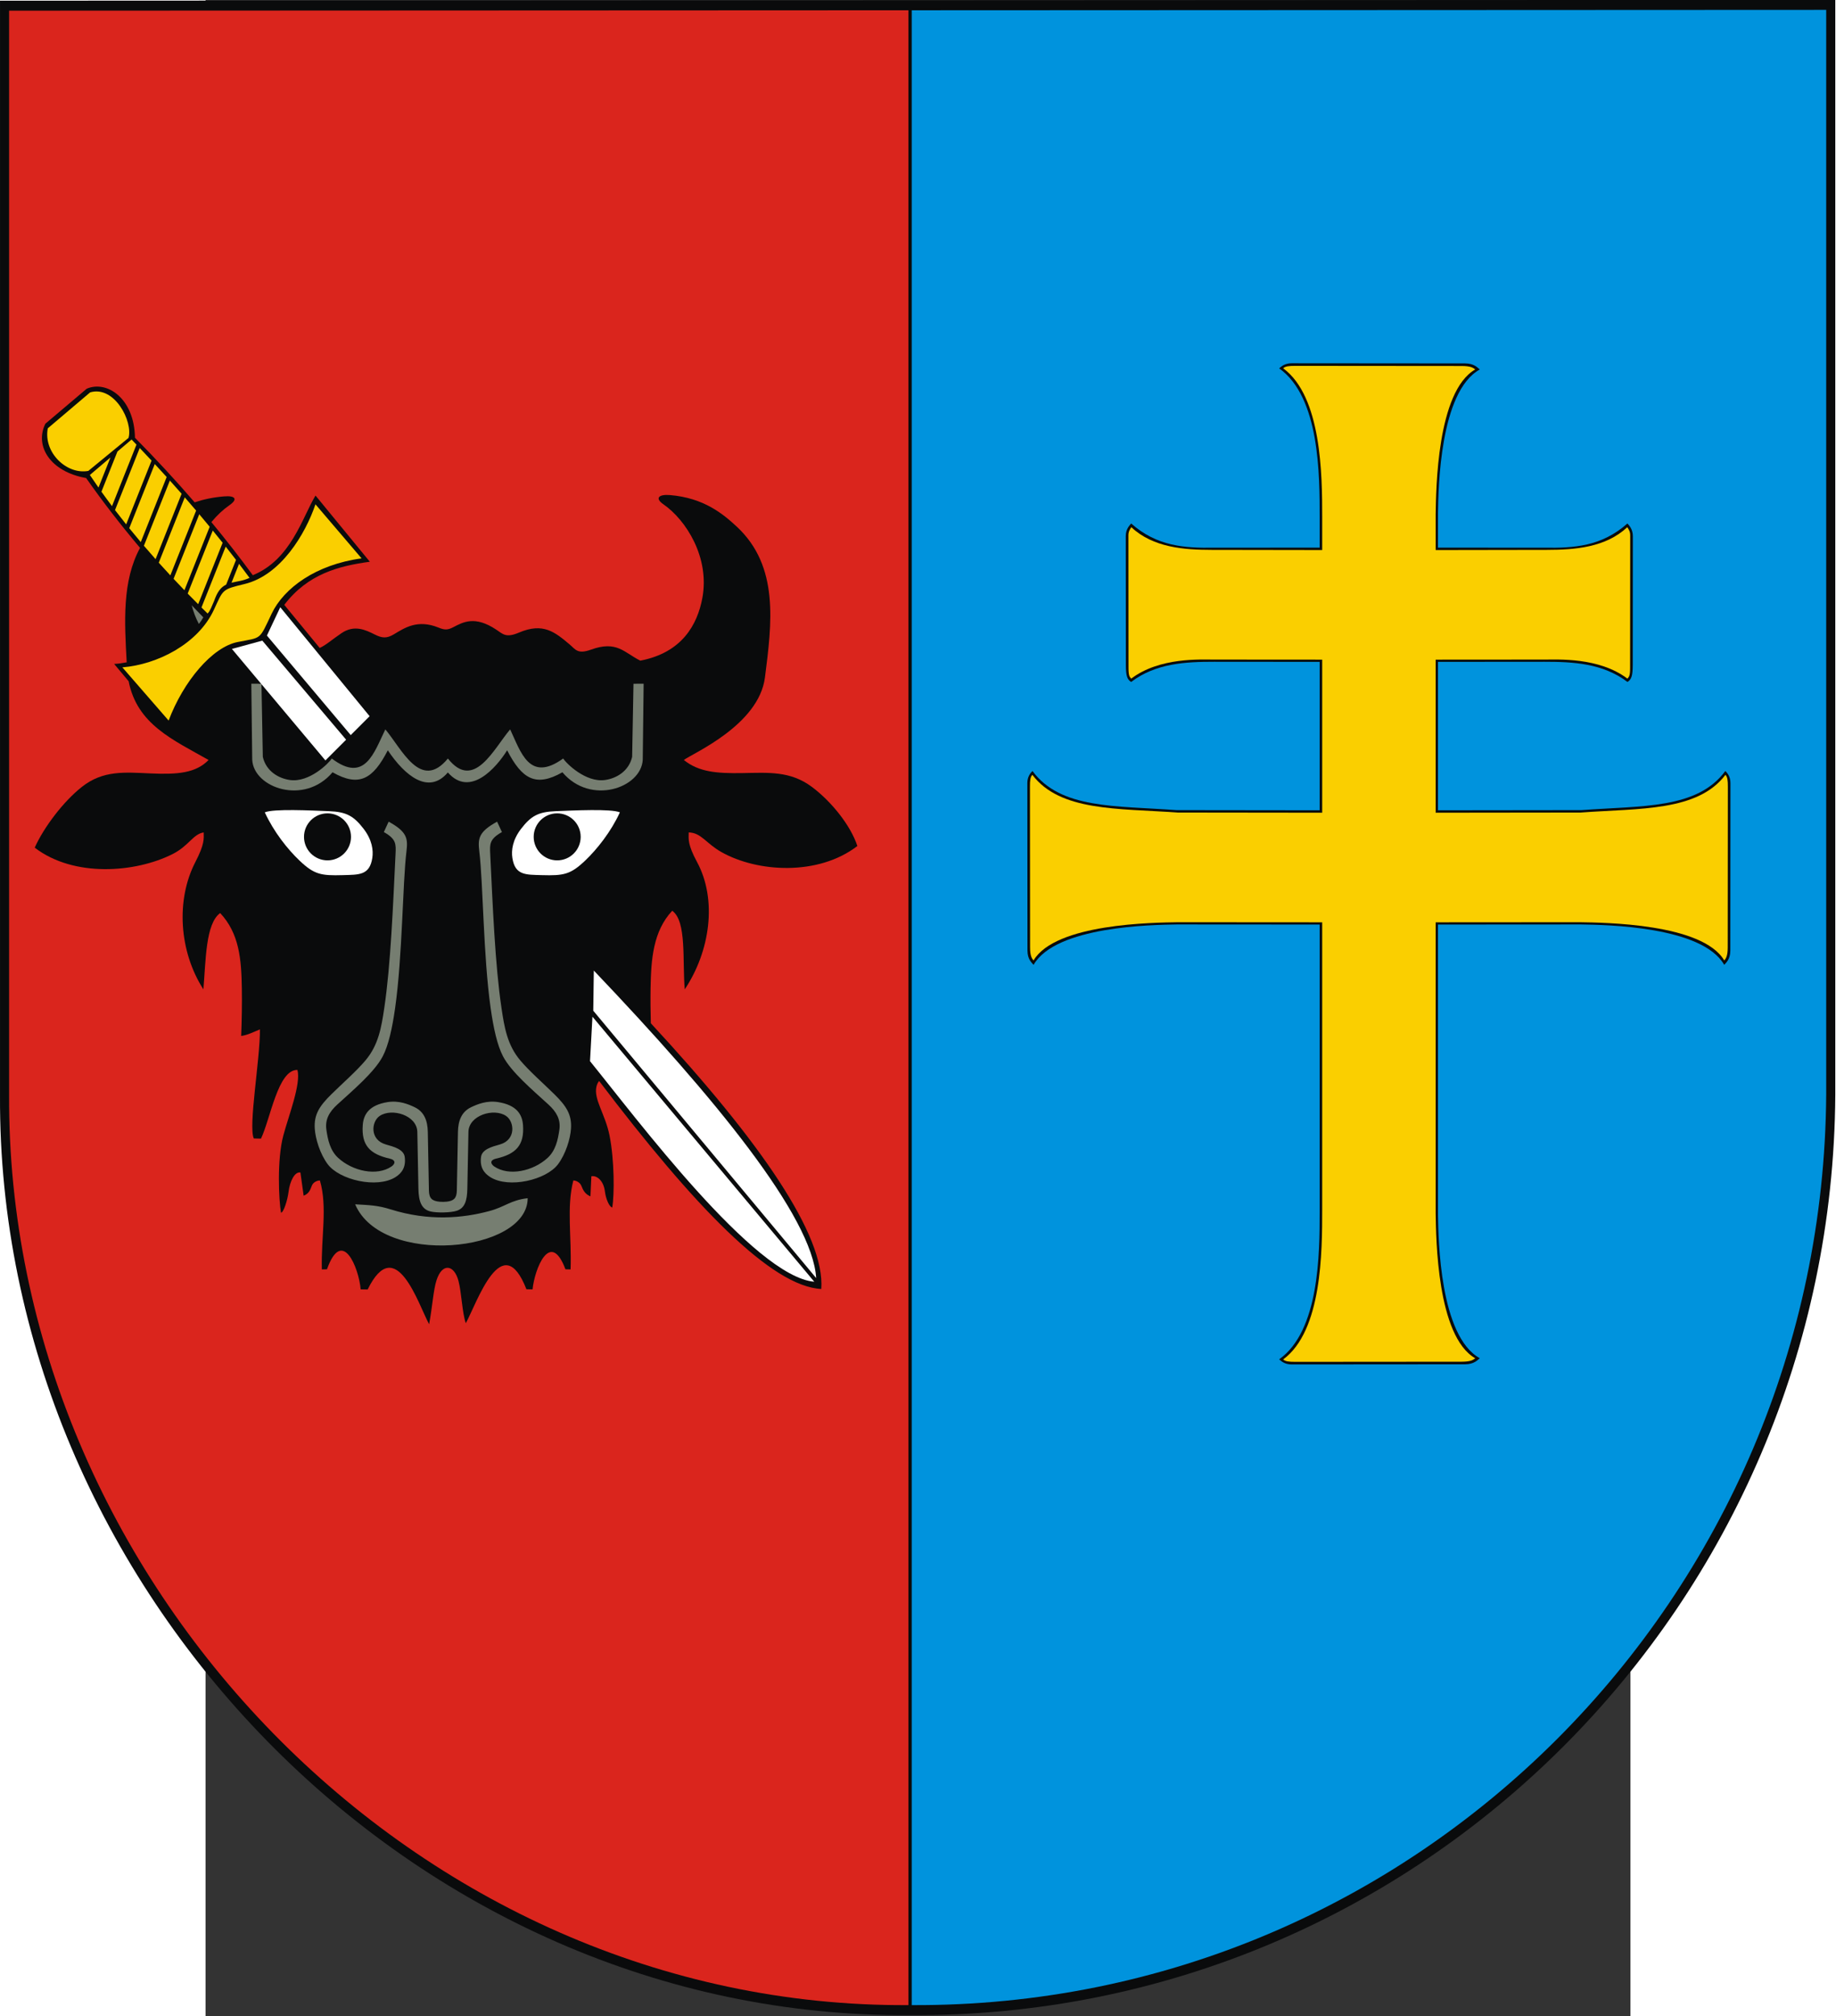
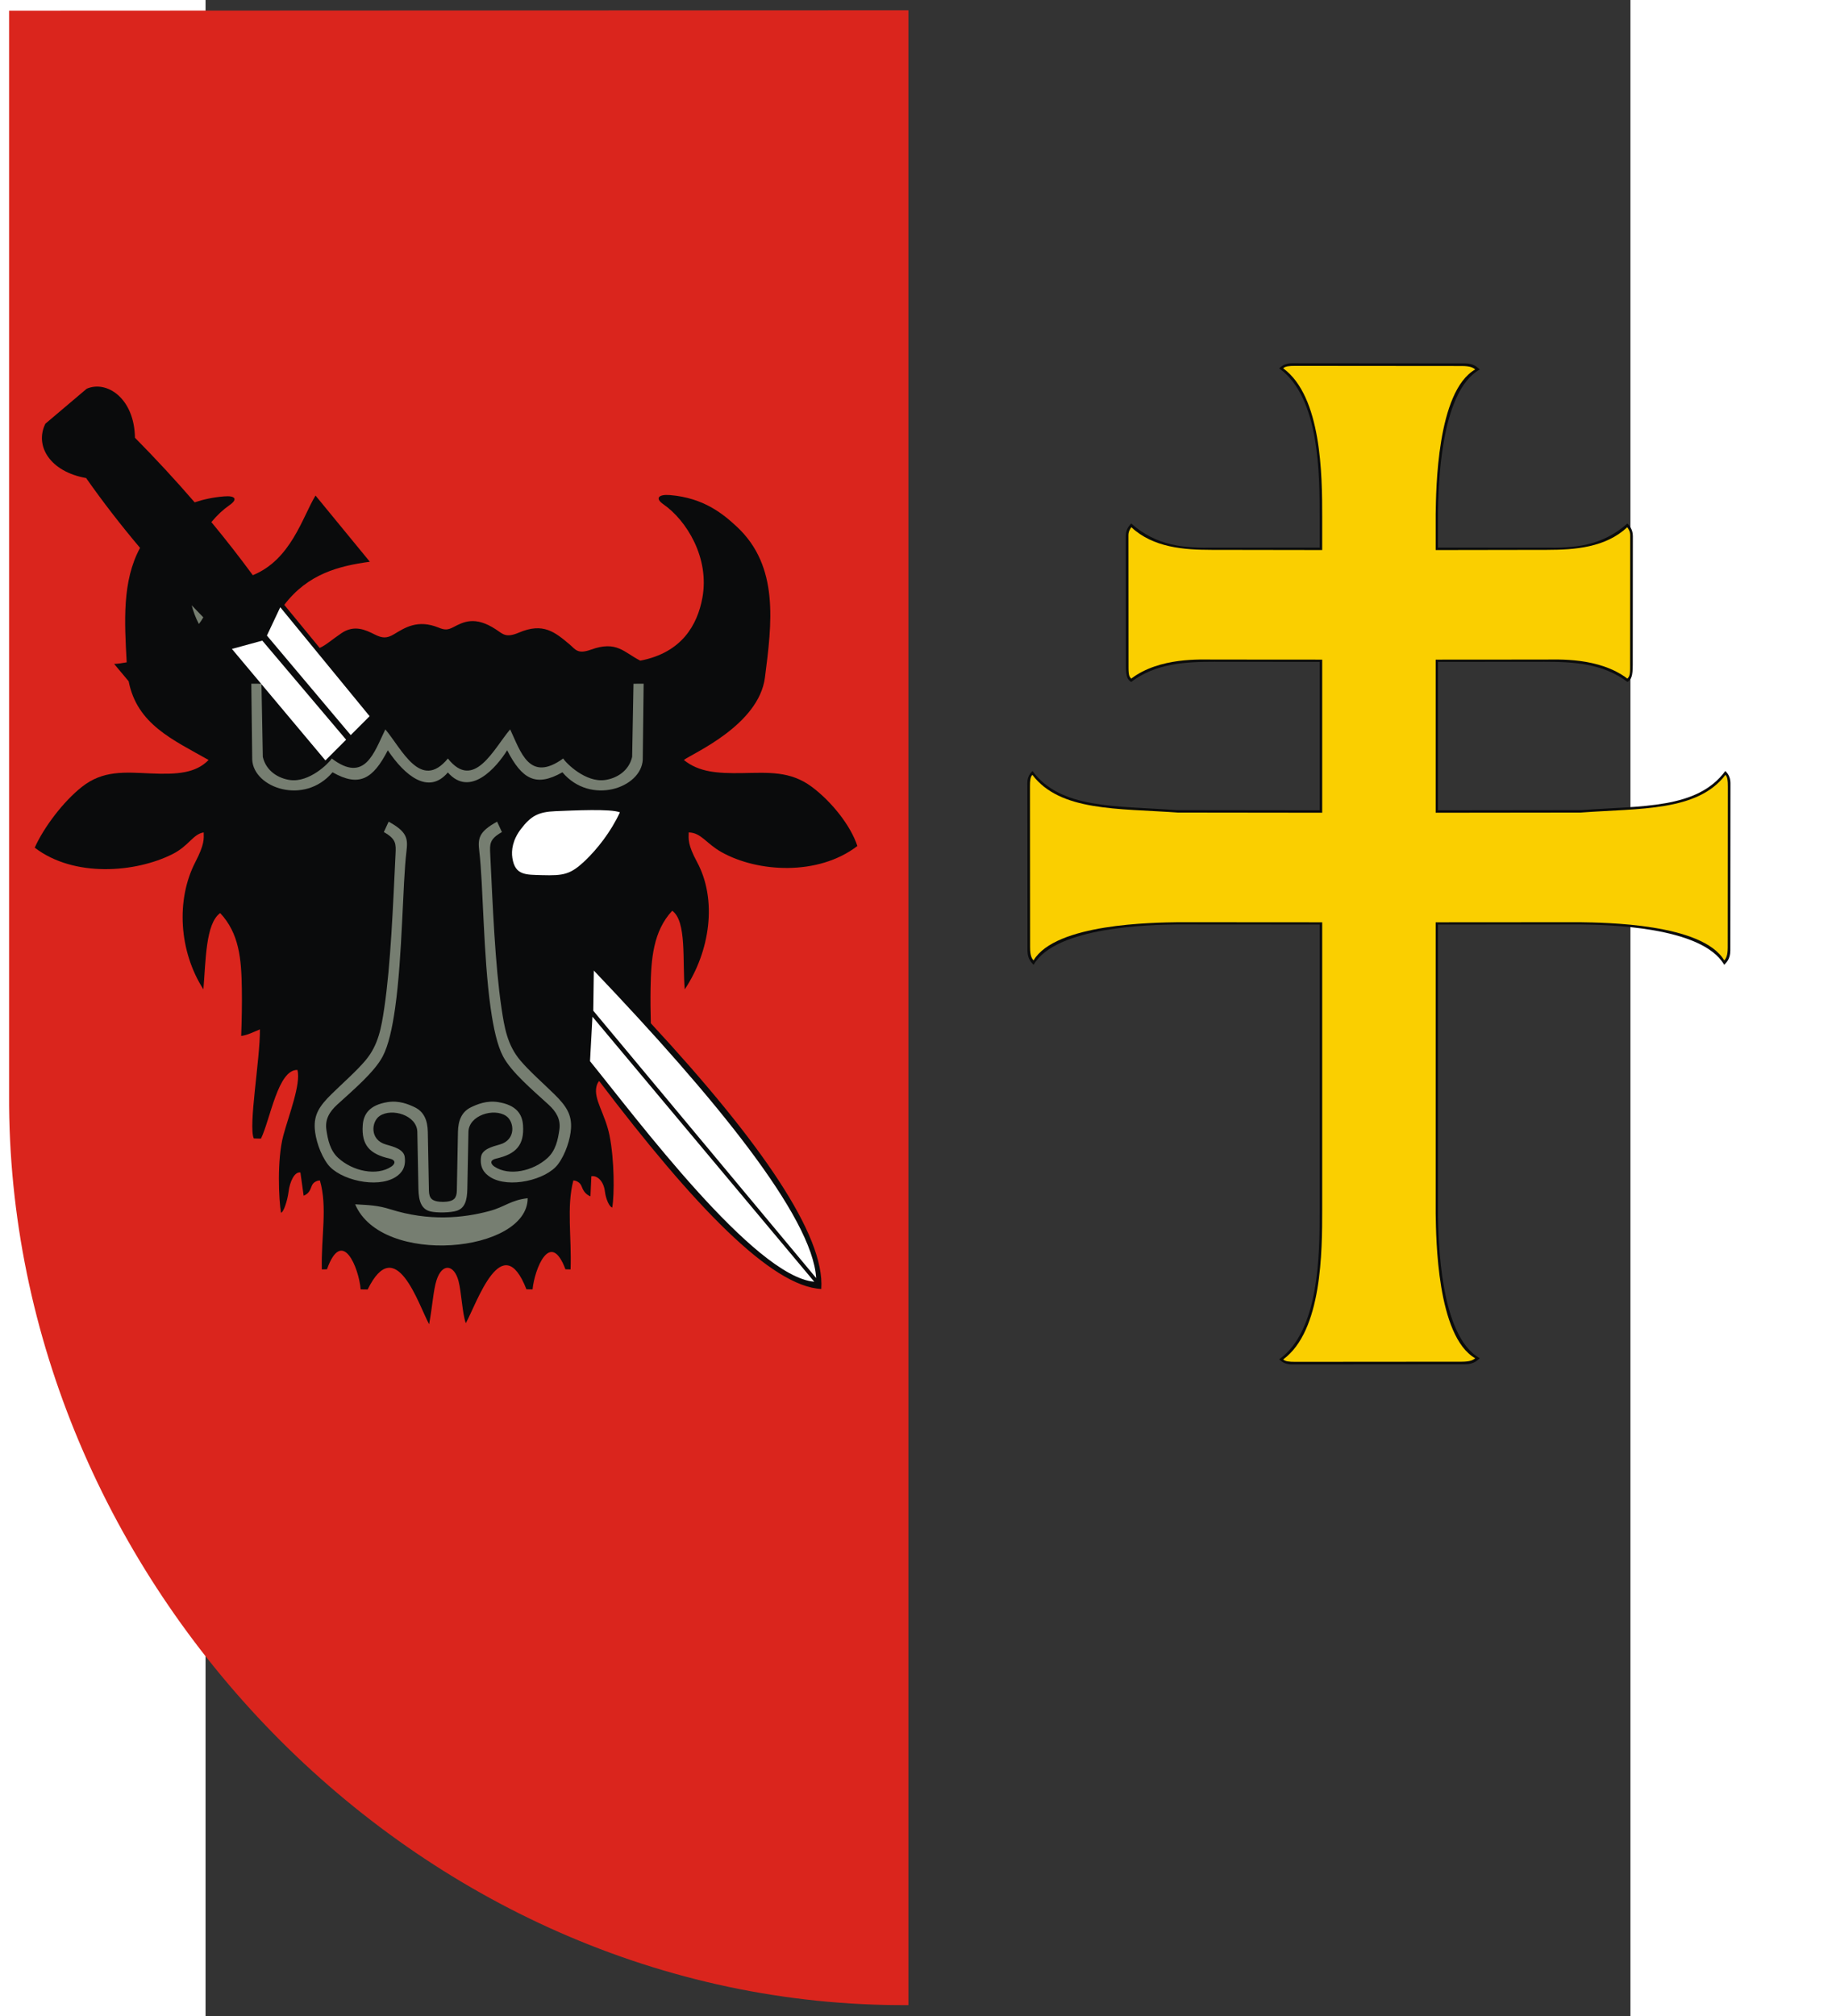
<svg xmlns="http://www.w3.org/2000/svg" xmlns:ns1="http://sodipodi.sourceforge.net/DTD/sodipodi-0.dtd" xmlns:ns2="http://www.inkscape.org/namespaces/inkscape" xml:space="preserve" width="744" height="816.626" style="shape-rendering:geometricPrecision; text-rendering:geometricPrecision; image-rendering:optimizeQuality; fill-rule:evenodd; clip-rule:evenodd" viewBox="0 0 210 297" id="svg2" ns1:version="0.32" ns2:version="0.45.1" ns1:docname="POL powiat kazimierski COA.svg" ns2:output_extension="org.inkscape.output.svg.inkscape" ns1:docbase="C:\Users\Mistrz\Desktop\Załadować" version="1.0">
  <rect x="0" y="0" width="210" height="297" fill="#333333" stroke="none" />
  <ns1:namedview ns2:window-height="480" ns2:window-width="640" ns2:pageshadow="2" ns2:pageopacity="0.0" guidetolerance="10.0" gridtolerance="10.0" objecttolerance="10.0" borderopacity="1.0" bordercolor="#666666" pagecolor="#ffffff" id="base" />
  <defs id="defs4">
    <style type="text/css" id="style6">
   
    .fil1 {fill:#0093DD}
    .fil0 {fill:#0A0B0C}
    .fil2 {fill:#DA251D}
    .fil3 {fill:white}
    .fil4 {fill:#767E71}
    .fil5 {fill:#FACF00}
   
  </style>
  </defs>
  <g id="Warstwa_x0020_1" transform="matrix(1.288,0,0,1.288,-30.292,-42.845)">
    <g id="_69638328">
-       <path id="_69693480" class="fil0" d="M -0,33.345 L 210,33.252 L 210,158.526 C 209.635,216.574 162.617,264.113 104.171,263.749 C 47.074,264.239 -0.278,214.73 -0,158.589 L -0,33.346 L -0,33.345 z " style="fill:#0a0b0c" />
-       <path id="_69693408" class="fil1" d="M 104.326,34.44 L 208.961,34.393 L 208.961,158.426 C 208.6,215.85 162.126,262.886 104.326,262.606 L 104.326,34.439 L 104.326,34.44 z " style="fill:#0093dd" />
      <path id="_69693336" class="fil2" d="M 1.04,34.486 L 103.942,34.44 L 103.942,262.606 C 47.517,262.951 0.766,213.995 1.04,158.489 L 1.04,34.486 L 1.04,34.486 z " style="fill:#da251d" />
      <path id="_69693264" class="fil0" d="M 39.066,105.69 C 40.537,104.692 41.812,105.303 42.885,105.841 C 43.723,106.261 44.243,106.306 45.057,105.822 C 46.285,105.09 47.763,104.061 50.195,105.055 C 50.883,105.336 51.235,105.332 51.878,104.997 C 52.992,104.418 54.335,103.654 56.778,105.28 C 57.556,105.798 57.894,106.253 59.382,105.619 C 62.148,104.441 63.484,105.552 65.179,106.976 C 65.847,107.537 66.072,108.128 67.624,107.568 C 70.587,106.501 71.391,107.892 73.266,108.83 C 78.025,107.915 79.795,104.737 80.367,101.653 C 81.22,97.049 78.532,92.762 75.903,90.941 C 74.902,90.248 75.374,89.785 76.655,89.89 C 80.539,90.209 82.752,92.059 84.307,93.505 C 89.188,98.045 88.315,104.568 87.528,110.746 C 86.831,116.209 79.254,119.434 78.245,120.19 C 79.971,121.583 82.055,121.735 84.943,121.689 C 87.894,121.642 90.414,121.421 92.885,123.26 C 95.139,124.937 97.345,127.696 98.102,130.031 C 93.617,133.471 86.679,133.053 82.541,130.72 C 80.772,129.723 80.245,128.51 78.803,128.476 C 78.79,129.216 78.665,129.837 79.758,131.863 C 82.091,136.188 81.251,142.076 78.35,146.426 C 78.069,143.135 78.594,138.633 76.917,137.435 C 74.729,139.783 74.498,142.966 74.44,146.284 C 74.417,147.628 74.433,148.985 74.469,150.304 C 87.07,163.905 94.409,174.584 93.974,180.694 C 88.283,180.424 79.422,171.225 68.554,156.907 C 68.412,157.074 68.306,157.289 68.245,157.558 C 67.914,159.014 69.251,160.681 69.742,163.131 C 70.31,165.966 70.306,169.926 70.055,171.379 C 69.737,171.323 69.325,170.442 69.213,169.526 C 69.071,168.357 68.329,167.678 67.665,167.804 L 67.56,170.102 C 66.929,169.846 66.708,169.369 66.528,168.91 C 66.35,168.455 65.847,168.279 65.603,168.285 C 64.81,171.345 65.422,174.741 65.286,178.458 L 64.7,178.445 C 62.964,173.818 61.154,178.445 60.938,180.742 C 60.704,180.742 60.47,180.73 60.235,180.73 C 57.454,173.617 54.575,182.291 53.298,184.61 C 52.881,183.425 52.813,181.124 52.464,179.786 C 51.971,177.895 50.596,177.681 49.949,179.692 C 49.583,180.829 49.491,182.612 49.101,184.729 C 47.866,182.463 45.289,174.191 42.068,180.754 C 41.833,180.754 41.503,180.742 41.269,180.742 C 41.053,178.249 39.148,173.567 37.412,178.445 L 36.825,178.458 C 36.727,174.741 37.493,171.345 36.605,168.285 C 36.36,168.279 35.857,168.431 35.679,168.886 C 35.5,169.345 35.374,169.774 34.743,170.03 L 34.375,167.374 C 33.711,167.248 33.16,168.405 33.018,169.574 C 32.906,170.49 32.471,171.922 32.152,171.977 C 31.901,170.524 31.674,165.924 32.421,163.131 C 33.026,160.87 34.456,157.253 34.034,155.644 C 31.808,155.578 30.953,161.212 29.862,163.498 L 29.039,163.479 C 28.4,162.071 29.765,154.429 29.741,151.004 C 29.026,151.293 28.311,151.666 27.596,151.755 C 27.661,149.994 27.703,148.126 27.671,146.284 C 27.614,142.966 27.383,140.047 25.194,137.699 C 23.517,138.897 23.553,143.135 23.272,146.426 C 20.478,142.076 20.115,136.188 22.354,131.863 C 23.412,129.819 23.322,129.216 23.308,128.476 C 22.091,128.66 21.615,130.007 19.759,130.946 C 15.52,133.089 8.457,133.659 3.972,130.219 C 5.016,127.884 7.249,124.937 9.377,123.26 C 11.796,121.354 14.258,121.595 17.206,121.727 C 20.329,121.867 22.407,121.69 23.866,120.19 C 19.749,117.861 15.682,116.101 14.721,111.188 L 13.06,109.206 C 13.492,109.183 13.977,109.12 14.496,109.022 C 14.245,104.414 13.957,99.734 16.025,95.93 C 13.824,93.321 11.765,90.668 9.854,87.943 C 5.752,87.224 3.931,84.289 5.189,81.73 L 9.921,77.726 C 12.215,76.735 15.368,78.804 15.442,83.333 C 17.809,85.732 20.089,88.192 22.273,90.722 C 23.257,90.388 24.375,90.145 25.645,90.041 C 26.926,89.935 27.247,90.361 26.246,91.054 C 25.543,91.541 24.833,92.197 24.186,92.984 C 25.827,94.966 27.408,96.989 28.927,99.057 C 33.306,97.27 34.597,92.427 36.101,89.945 L 42.318,97.516 C 38.757,97.999 35.222,98.91 32.527,102.448 L 36.579,107.374 C 37.298,107.056 37.949,106.448 39.066,105.69 L 39.066,105.69 z " style="fill:#0a0b0c" />
      <g id="g15">
        <path id="_69693192" class="fil3" d="M 70.93,126.179 C 69.884,125.751 65.673,125.963 63.559,126.047 C 61.605,126.126 60.757,126.582 59.61,128.08 C 58.658,129.324 58.488,130.513 58.628,131.405 C 58.94,133.392 60.139,133.309 62.009,133.362 C 64.496,133.433 65.28,133.295 66.965,131.689 C 68.325,130.392 69.908,128.403 70.93,126.179 L 70.93,126.179 z " style="fill:#ffffff" />
-         <circle id="_69693120" class="fil0" cx="63.754" cy="128.984" r="2.689" ns1:cx="63.754299" ns1:cy="128.98399" ns1:rx="2.6893101" ns1:ry="2.6893101" style="fill:#0a0b0c" />
      </g>
      <g id="g19">
-         <path id="_69693024" class="fil3" d="M 30.297,126.179 C 31.343,125.751 35.554,125.963 37.668,126.047 C 39.622,126.126 40.47,126.582 41.617,128.08 C 42.569,129.324 42.739,130.513 42.599,131.405 C 42.287,133.392 41.088,133.309 39.218,133.362 C 36.731,133.433 35.947,133.295 34.262,131.689 C 32.902,130.392 31.319,128.403 30.297,126.179 L 30.297,126.179 z " style="fill:#ffffff" />
        <circle id="_69692952" class="fil0" cx="37.473" cy="128.984" r="2.689" ns1:cx="37.472801" ns1:cy="128.98399" ns1:rx="2.6893101" ns1:ry="2.6893101" style="fill:#0a0b0c" />
      </g>
      <path id="_69638640" class="fil4" d="M 40.638,171.011 C 43.671,178.165 60.377,176.552 60.377,170.313 C 58.39,170.546 57.815,171.295 55.983,171.786 C 52.962,172.597 49.072,172.967 44.684,171.587 C 43.217,171.126 42.244,171.103 40.638,171.011 z M 21.933,102.498 C 22.123,103.227 22.39,103.95 22.757,104.634 C 22.948,104.39 23.117,104.136 23.262,103.875 C 22.814,103.416 22.371,102.957 21.933,102.498 z M 29.917,111.469 L 30.072,119.834 C 30.449,121.473 31.868,122.299 33.182,122.482 C 35.388,122.79 37.624,120.569 37.961,120.02 C 41.762,122.909 42.8,119.327 44.091,116.691 C 45.963,118.907 48.14,123.802 51.249,120.023 C 54.234,123.801 56.517,118.863 58.373,116.691 C 59.58,119.243 60.559,122.828 64.442,120.02 C 64.778,120.569 67.014,122.79 69.22,122.482 C 70.534,122.299 71.953,121.473 72.331,119.834 L 72.485,111.469 L 73.647,111.468 L 73.544,120.163 C 73.378,123.399 67.568,125.413 64.353,121.597 C 61.31,123.328 59.724,122.378 58.028,119.082 C 56.812,121.038 53.797,124.533 51.243,121.617 C 49.043,124.214 46.324,121.999 44.374,119.082 C 42.678,122.378 41.093,123.328 38.049,121.597 C 34.834,125.413 29.024,123.399 28.859,120.163 L 28.755,111.468 L 29.917,111.469 L 29.917,111.469 z M 56.881,127.245 L 57.431,128.437 C 55.997,129.236 56.037,129.812 56.093,130.957 C 56.377,136.801 56.643,143.61 57.382,148.564 C 57.708,150.757 58.037,152.779 59.526,154.546 C 60.582,155.799 62.168,157.178 63.445,158.437 C 64.795,159.768 65.436,160.741 65.335,162.35 C 65.261,163.525 64.726,165.259 63.852,166.427 C 62.507,168.225 58.228,169.234 56.102,167.903 C 55.354,167.434 54.89,166.752 55.04,165.599 C 55.154,164.721 56.302,164.419 57.185,164.172 C 59.08,163.64 58.866,161.544 57.9,160.9 C 56.506,159.97 53.636,160.82 53.599,162.737 L 53.474,169.228 C 53.448,170.609 53.176,171.446 52.27,171.749 C 51.58,171.979 49.983,172.001 49.26,171.829 C 48.229,171.582 47.904,170.686 47.876,169.228 L 47.751,162.737 C 47.714,160.82 44.844,159.97 43.45,160.9 C 42.484,161.544 42.27,163.64 44.165,164.172 C 45.048,164.419 46.196,164.721 46.31,165.599 C 46.46,166.752 45.996,167.434 45.249,167.903 C 43.122,169.234 38.843,168.225 37.498,166.427 C 36.624,165.259 36.089,163.525 36.015,162.35 C 35.914,160.741 36.556,159.768 37.905,158.437 C 39.182,157.178 40.769,155.799 41.824,154.546 C 43.313,152.779 43.642,150.757 43.969,148.564 C 44.707,143.61 44.973,136.801 45.258,130.957 C 45.313,129.812 45.353,129.236 43.92,128.437 L 44.469,127.245 C 46.595,128.409 46.684,129.178 46.508,130.636 C 46.057,134.382 46.058,142.57 45.212,148.551 C 44.887,150.853 44.452,152.837 43.786,154.099 C 42.844,155.884 40.432,157.924 38.595,159.6 C 37.677,160.438 37.18,161.316 37.343,162.466 C 37.511,163.648 37.775,164.857 38.69,165.7 C 40.345,167.224 43.114,167.825 44.788,166.691 C 45.237,166.387 45.317,165.948 44.587,165.784 C 42.311,165.271 41.341,164.251 41.506,161.957 C 41.595,160.72 42.241,159.66 44.35,159.322 C 45.663,159.112 46.748,159.575 47.43,159.898 C 48.534,160.421 48.926,161.439 48.951,162.738 L 49.078,169.437 C 49.096,170.359 49.463,170.636 50.311,170.717 C 50.59,170.743 50.85,170.74 51.127,170.708 C 51.913,170.615 52.255,170.327 52.272,169.437 L 52.399,162.738 C 52.424,161.439 52.816,160.421 53.92,159.898 C 54.602,159.575 55.688,159.112 57,159.322 C 59.109,159.66 59.755,160.72 59.844,161.957 C 60.009,164.251 59.039,165.271 56.763,165.784 C 56.033,165.948 56.113,166.387 56.562,166.691 C 58.236,167.825 61.005,167.224 62.661,165.7 C 63.576,164.857 63.84,163.648 64.007,162.466 C 64.17,161.316 63.673,160.438 62.755,159.6 C 60.918,157.924 58.506,155.884 57.564,154.099 C 56.898,152.837 56.463,150.853 56.138,148.551 C 55.292,142.57 55.294,134.382 54.842,130.636 C 54.666,129.178 54.756,128.409 56.881,127.245 L 56.881,127.245 z " style="fill:#767e71" />
-       <path id="_69638568" class="fil5" d="M 10.281,87.591 L 12.64,85.587 L 11.269,89.031 C 10.931,88.551 10.602,88.071 10.281,87.591 L 10.281,87.591 z M 5.465,82.257 L 10.31,78.147 C 13.099,77.322 15.237,81.492 14.706,83.349 L 10.106,87.126 C 7.652,87.583 4.947,85.045 5.465,82.257 z M 14.002,109.597 L 19.293,115.682 C 20.982,111.208 24.275,107.275 27.196,106.698 C 29.987,106.147 29.619,106.532 31.08,103.463 C 32.484,100.513 36.173,97.827 41.373,97.132 L 36.096,90.948 C 34.945,94.332 32.143,99.054 27.991,100.062 C 25.364,100.701 25.57,100.652 24.473,103.014 C 22.671,106.895 18.04,109.266 14.002,109.597 L 14.002,109.597 z M 13.435,84.912 L 15.054,83.537 C 15.241,83.731 15.428,83.925 15.614,84.12 L 12.815,91.153 C 12.401,90.604 11.998,90.055 11.606,89.506 L 13.435,84.912 L 13.435,84.912 z M 15.985,84.508 C 16.441,84.986 16.893,85.465 17.341,85.946 L 14.437,93.242 C 14.001,92.697 13.575,92.152 13.159,91.608 L 15.985,84.508 L 15.985,84.508 z M 17.709,86.342 C 18.166,86.835 18.62,87.329 19.07,87.826 L 16.107,95.269 C 15.658,94.738 15.219,94.208 14.789,93.678 L 17.709,86.342 z M 19.435,88.23 C 19.887,88.732 20.335,89.235 20.779,89.74 L 17.802,97.22 C 17.347,96.709 16.902,96.199 16.466,95.689 L 19.435,88.23 L 19.435,88.23 z M 21.14,90.153 C 21.578,90.655 22.012,91.158 22.441,91.663 L 19.491,99.076 C 19.041,98.592 18.599,98.109 18.166,97.626 L 21.14,90.153 z M 22.799,92.085 C 23.2,92.56 23.598,93.036 23.992,93.514 L 21.102,100.774 C 20.681,100.339 20.268,99.904 19.86,99.47 L 22.799,92.085 z M 24.346,93.946 C 24.725,94.41 25.102,94.876 25.474,95.344 L 22.676,102.373 C 22.27,101.968 21.87,101.563 21.475,101.158 L 24.346,93.946 z M 25.824,95.785 C 26.222,96.289 26.616,96.795 27.005,97.302 L 25.88,100.129 C 25.232,100.447 24.847,101.005 24.499,102.001 C 24.209,102.657 24.055,103.13 23.754,103.438 C 23.498,103.188 23.305,102.998 23.052,102.748 L 25.824,95.785 L 25.824,95.785 z M 27.351,97.754 C 27.777,98.315 28.138,98.797 28.553,99.361 C 27.777,99.712 27.271,99.725 26.491,99.915 L 27.351,97.754 z " style="fill:#facf00" />
      <path id="_69638496" class="fil3" d="M 26.535,107.488 L 30.013,106.539 L 39.604,117.87 L 37.233,120.241 L 26.535,107.488 L 26.535,107.488 z M 30.54,105.96 L 32.068,102.719 L 42.292,115.182 L 40.131,117.343 L 30.54,105.96 L 30.54,105.96 z M 93.172,179.869 C 86.311,179.274 72.766,161.103 67.511,154.64 L 67.789,149.554 L 93.172,179.869 L 93.172,179.869 z M 67.946,144.276 L 67.883,148.868 L 93.388,179.446 C 92.969,172.433 81.768,158.767 67.946,144.276 z " style="fill:#ffffff" />
      <g id="g26">
        <path id="_69638424" class="fil0" d="M 151,125.944 L 134.6,125.924 C 127.642,125.41 121.351,125.814 118.138,121.447 C 117.905,121.691 117.551,122.084 117.552,122.827 L 117.567,141.993 C 117.568,143.004 118.061,143.379 118.264,143.624 C 120.803,139.201 131.823,139.051 134.648,139.002 L 151,139.013 L 151,171.841 C 151,176.711 150.96,185.477 146.365,188.742 C 146.618,188.975 147.025,189.328 147.794,189.328 L 167.635,189.313 C 168.681,189.312 169.069,188.819 169.323,188.616 C 164.745,186.077 164.59,175.057 164.538,172.232 L 164.538,139.013 L 180.909,139.002 C 183.734,139.051 194.754,139.201 197.292,143.624 C 197.495,143.379 197.989,143.004 197.99,141.993 L 198.005,122.827 C 198.005,122.084 197.652,121.691 197.419,121.447 C 194.206,125.814 187.915,125.41 180.957,125.924 L 164.538,125.944 L 164.538,108.969 L 176.708,108.959 C 179.976,108.957 183.396,109.124 186.22,111.267 C 186.659,110.992 186.824,110.602 186.825,109.299 L 186.836,94.584 C 186.837,93.79 186.401,93.34 186.213,93.141 C 183.261,95.766 180.077,95.96 176.725,95.909 L 164.538,95.903 L 164.538,91.91 C 164.59,89.084 164.745,78.064 169.323,75.526 C 169.069,75.323 168.681,74.829 167.635,74.829 L 147.795,74.813 C 147.025,74.813 146.618,75.166 146.365,75.399 C 151.012,78.702 151,87.553 151,92.509 L 151,95.903 L 138.924,95.909 C 135.572,95.96 132.388,95.766 129.436,93.141 C 129.248,93.34 128.812,93.79 128.813,94.584 L 128.824,109.299 C 128.825,110.602 128.99,110.992 129.429,111.267 C 132.253,109.124 135.673,108.957 138.941,108.959 L 151,108.969 L 151,125.944 z " style="fill:#0a0b0c" />
        <path id="_69638352" class="fil5" d="M 151.29,126.224 L 134.752,126.204 C 127.854,125.712 121.313,126.081 118.127,121.893 C 117.896,122.126 117.85,122.522 117.851,123.235 L 117.866,141.616 C 117.867,142.585 118.058,142.885 118.259,143.12 C 120.776,138.879 131.999,138.794 134.8,138.747 L 151.29,138.758 L 151.29,171.619 C 151.29,176.406 151.275,185.486 146.827,188.754 C 147.069,188.985 147.477,189.031 148.216,189.03 L 167.244,189.015 C 168.248,189.014 168.558,188.823 168.801,188.622 C 164.411,186.105 164.323,174.882 164.274,172.082 L 164.274,138.758 L 180.758,138.747 C 183.559,138.794 194.782,138.879 197.298,143.12 C 197.5,142.885 197.691,142.585 197.692,141.616 L 197.707,123.235 C 197.708,122.522 197.661,122.126 197.43,121.893 C 194.245,126.081 187.703,125.712 180.806,126.204 L 164.274,126.224 L 164.274,108.713 L 176.785,108.704 C 178.153,108.717 182.943,108.401 186.214,110.886 C 186.379,110.672 186.522,110.635 186.522,109.659 L 186.533,94.497 C 186.533,94.091 186.389,93.842 186.197,93.569 C 183.706,95.895 180.193,96.153 177.032,96.158 L 164.274,96.179 L 164.274,92.061 C 164.323,89.261 164.411,78.038 168.801,75.521 C 168.558,75.32 168.248,75.129 167.244,75.128 L 148.216,75.112 C 147.477,75.112 147.069,75.158 146.826,75.389 C 151.233,78.627 151.29,87.634 151.29,92.353 L 151.29,96.178 L 138.618,96.158 C 135.456,96.153 131.944,95.895 129.452,93.569 C 129.26,93.842 129.117,94.091 129.117,94.497 L 129.127,109.659 C 129.128,110.635 129.271,110.672 129.435,110.886 C 132.707,108.401 137.496,108.717 138.865,108.704 L 151.29,108.713 L 151.29,126.224 L 151.29,126.224 z " style="fill:#facf00" />
      </g>
    </g>
  </g>
</svg>